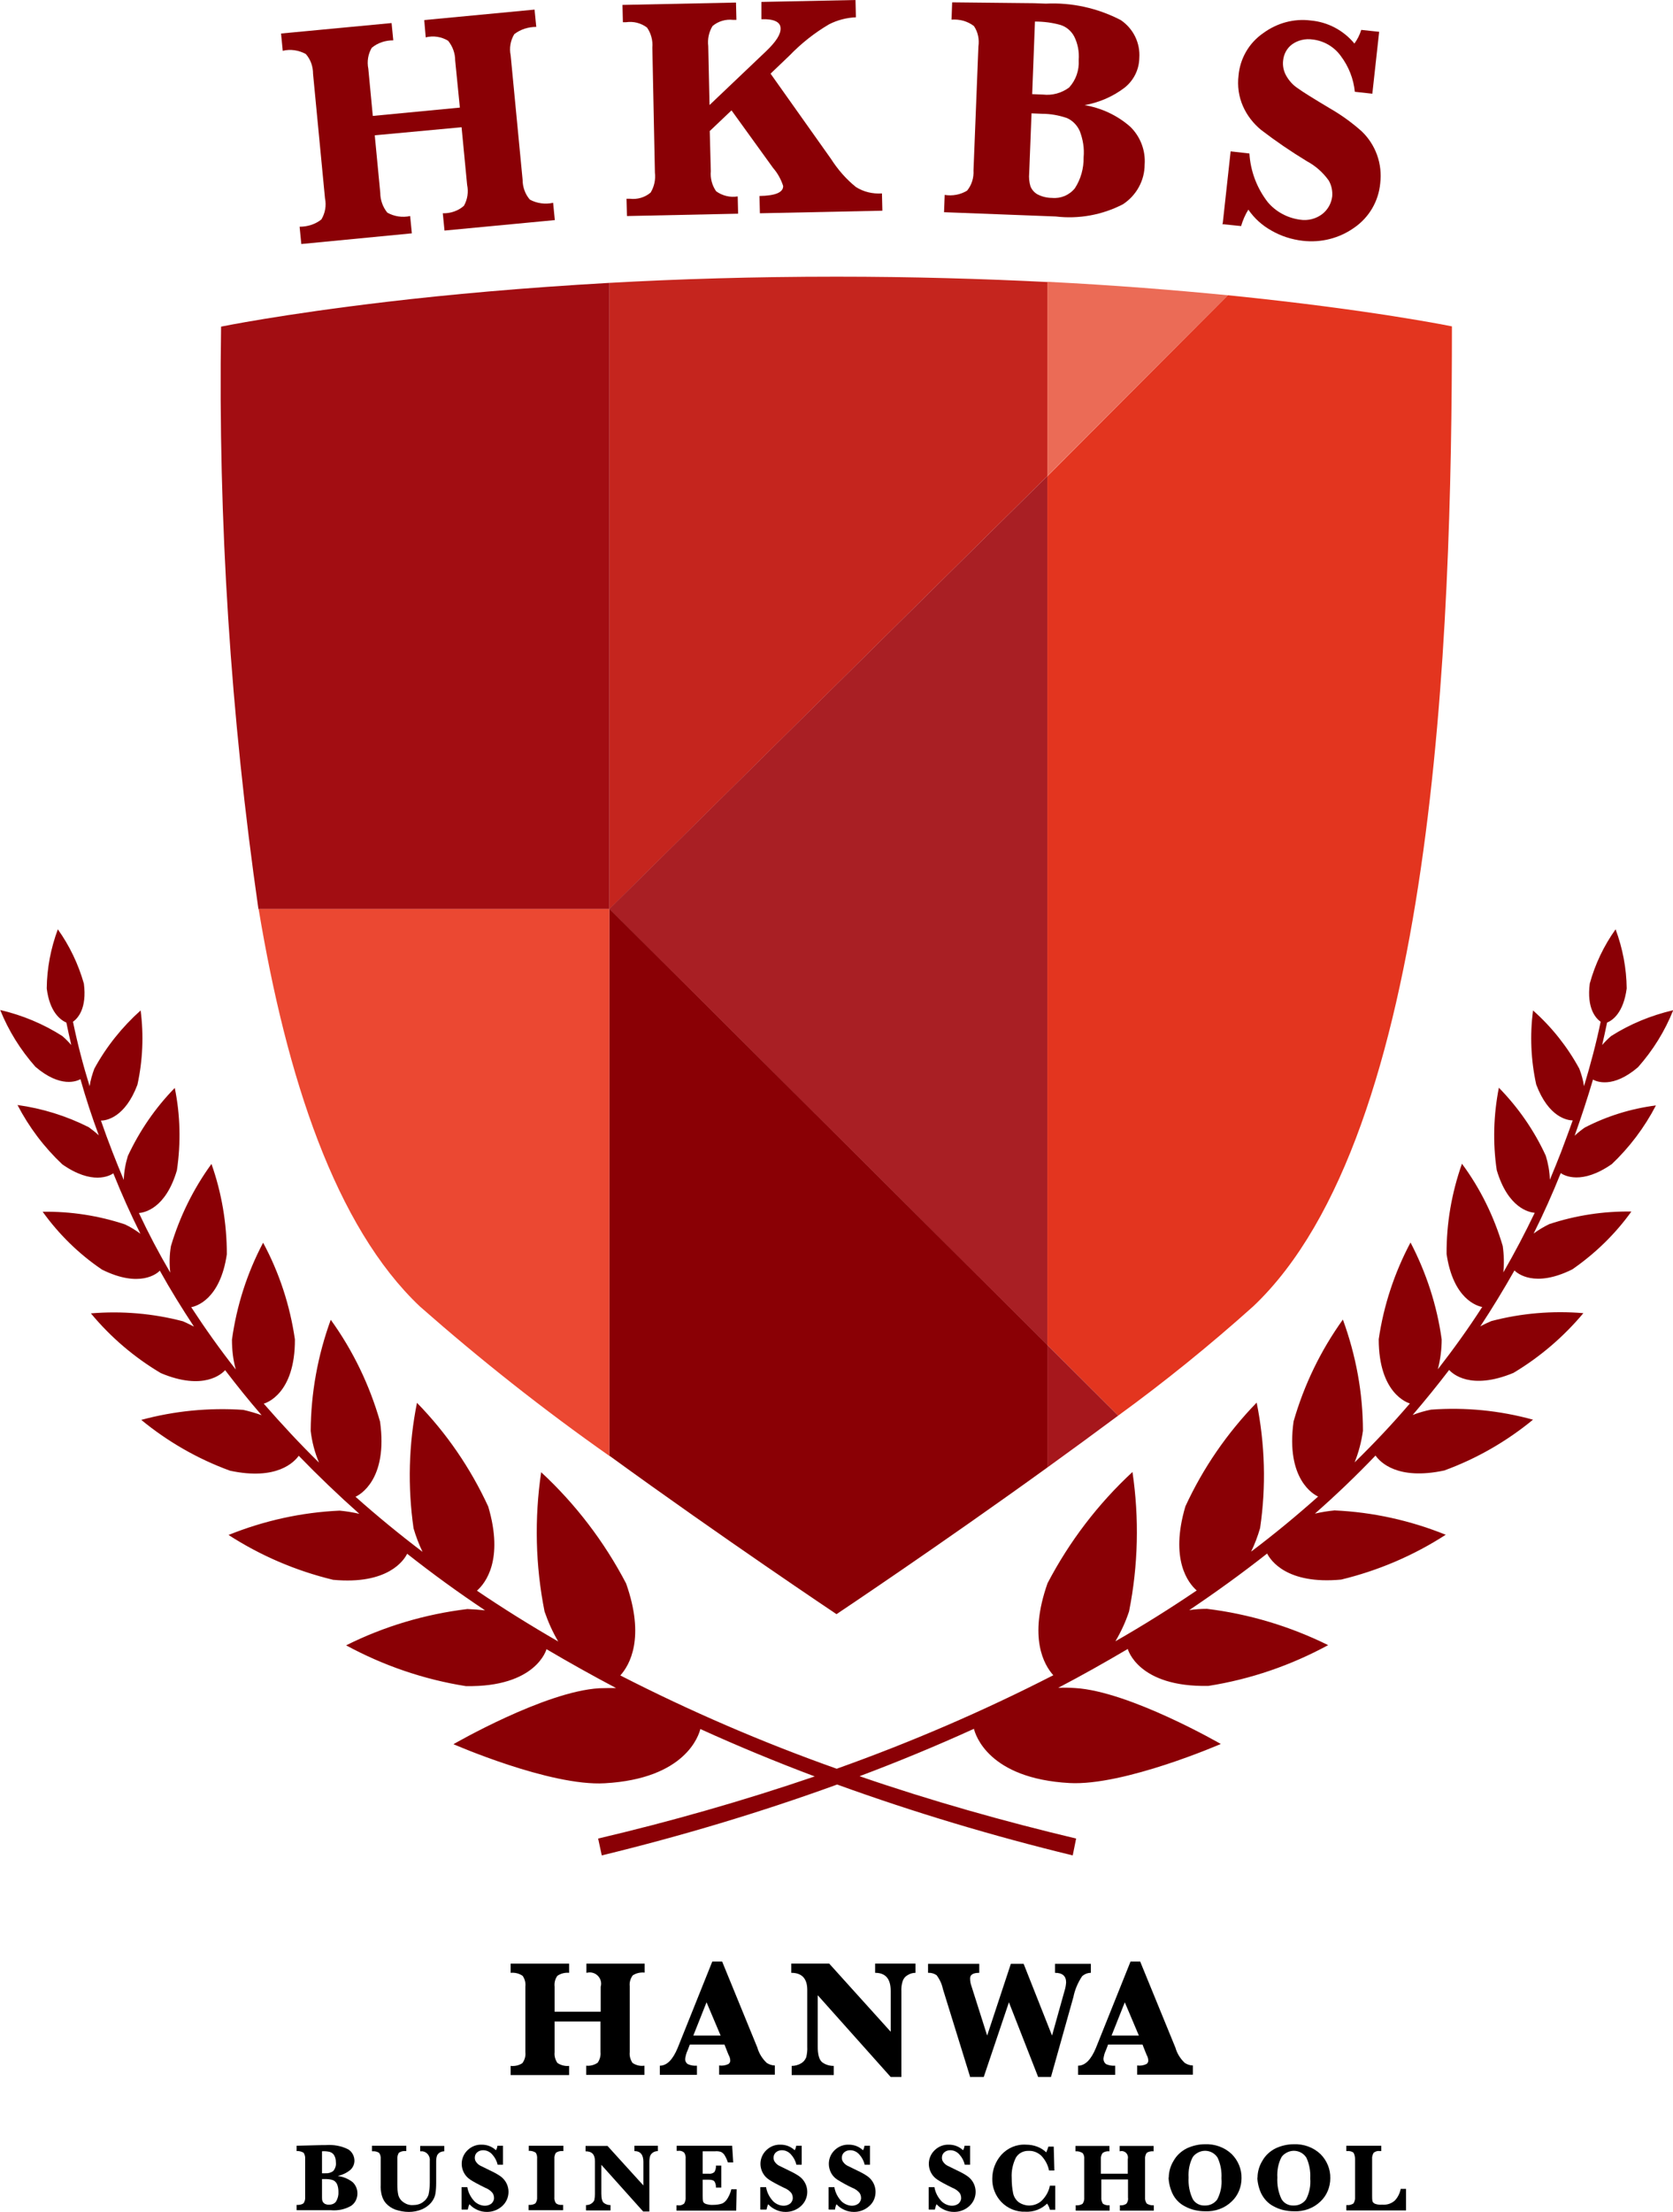
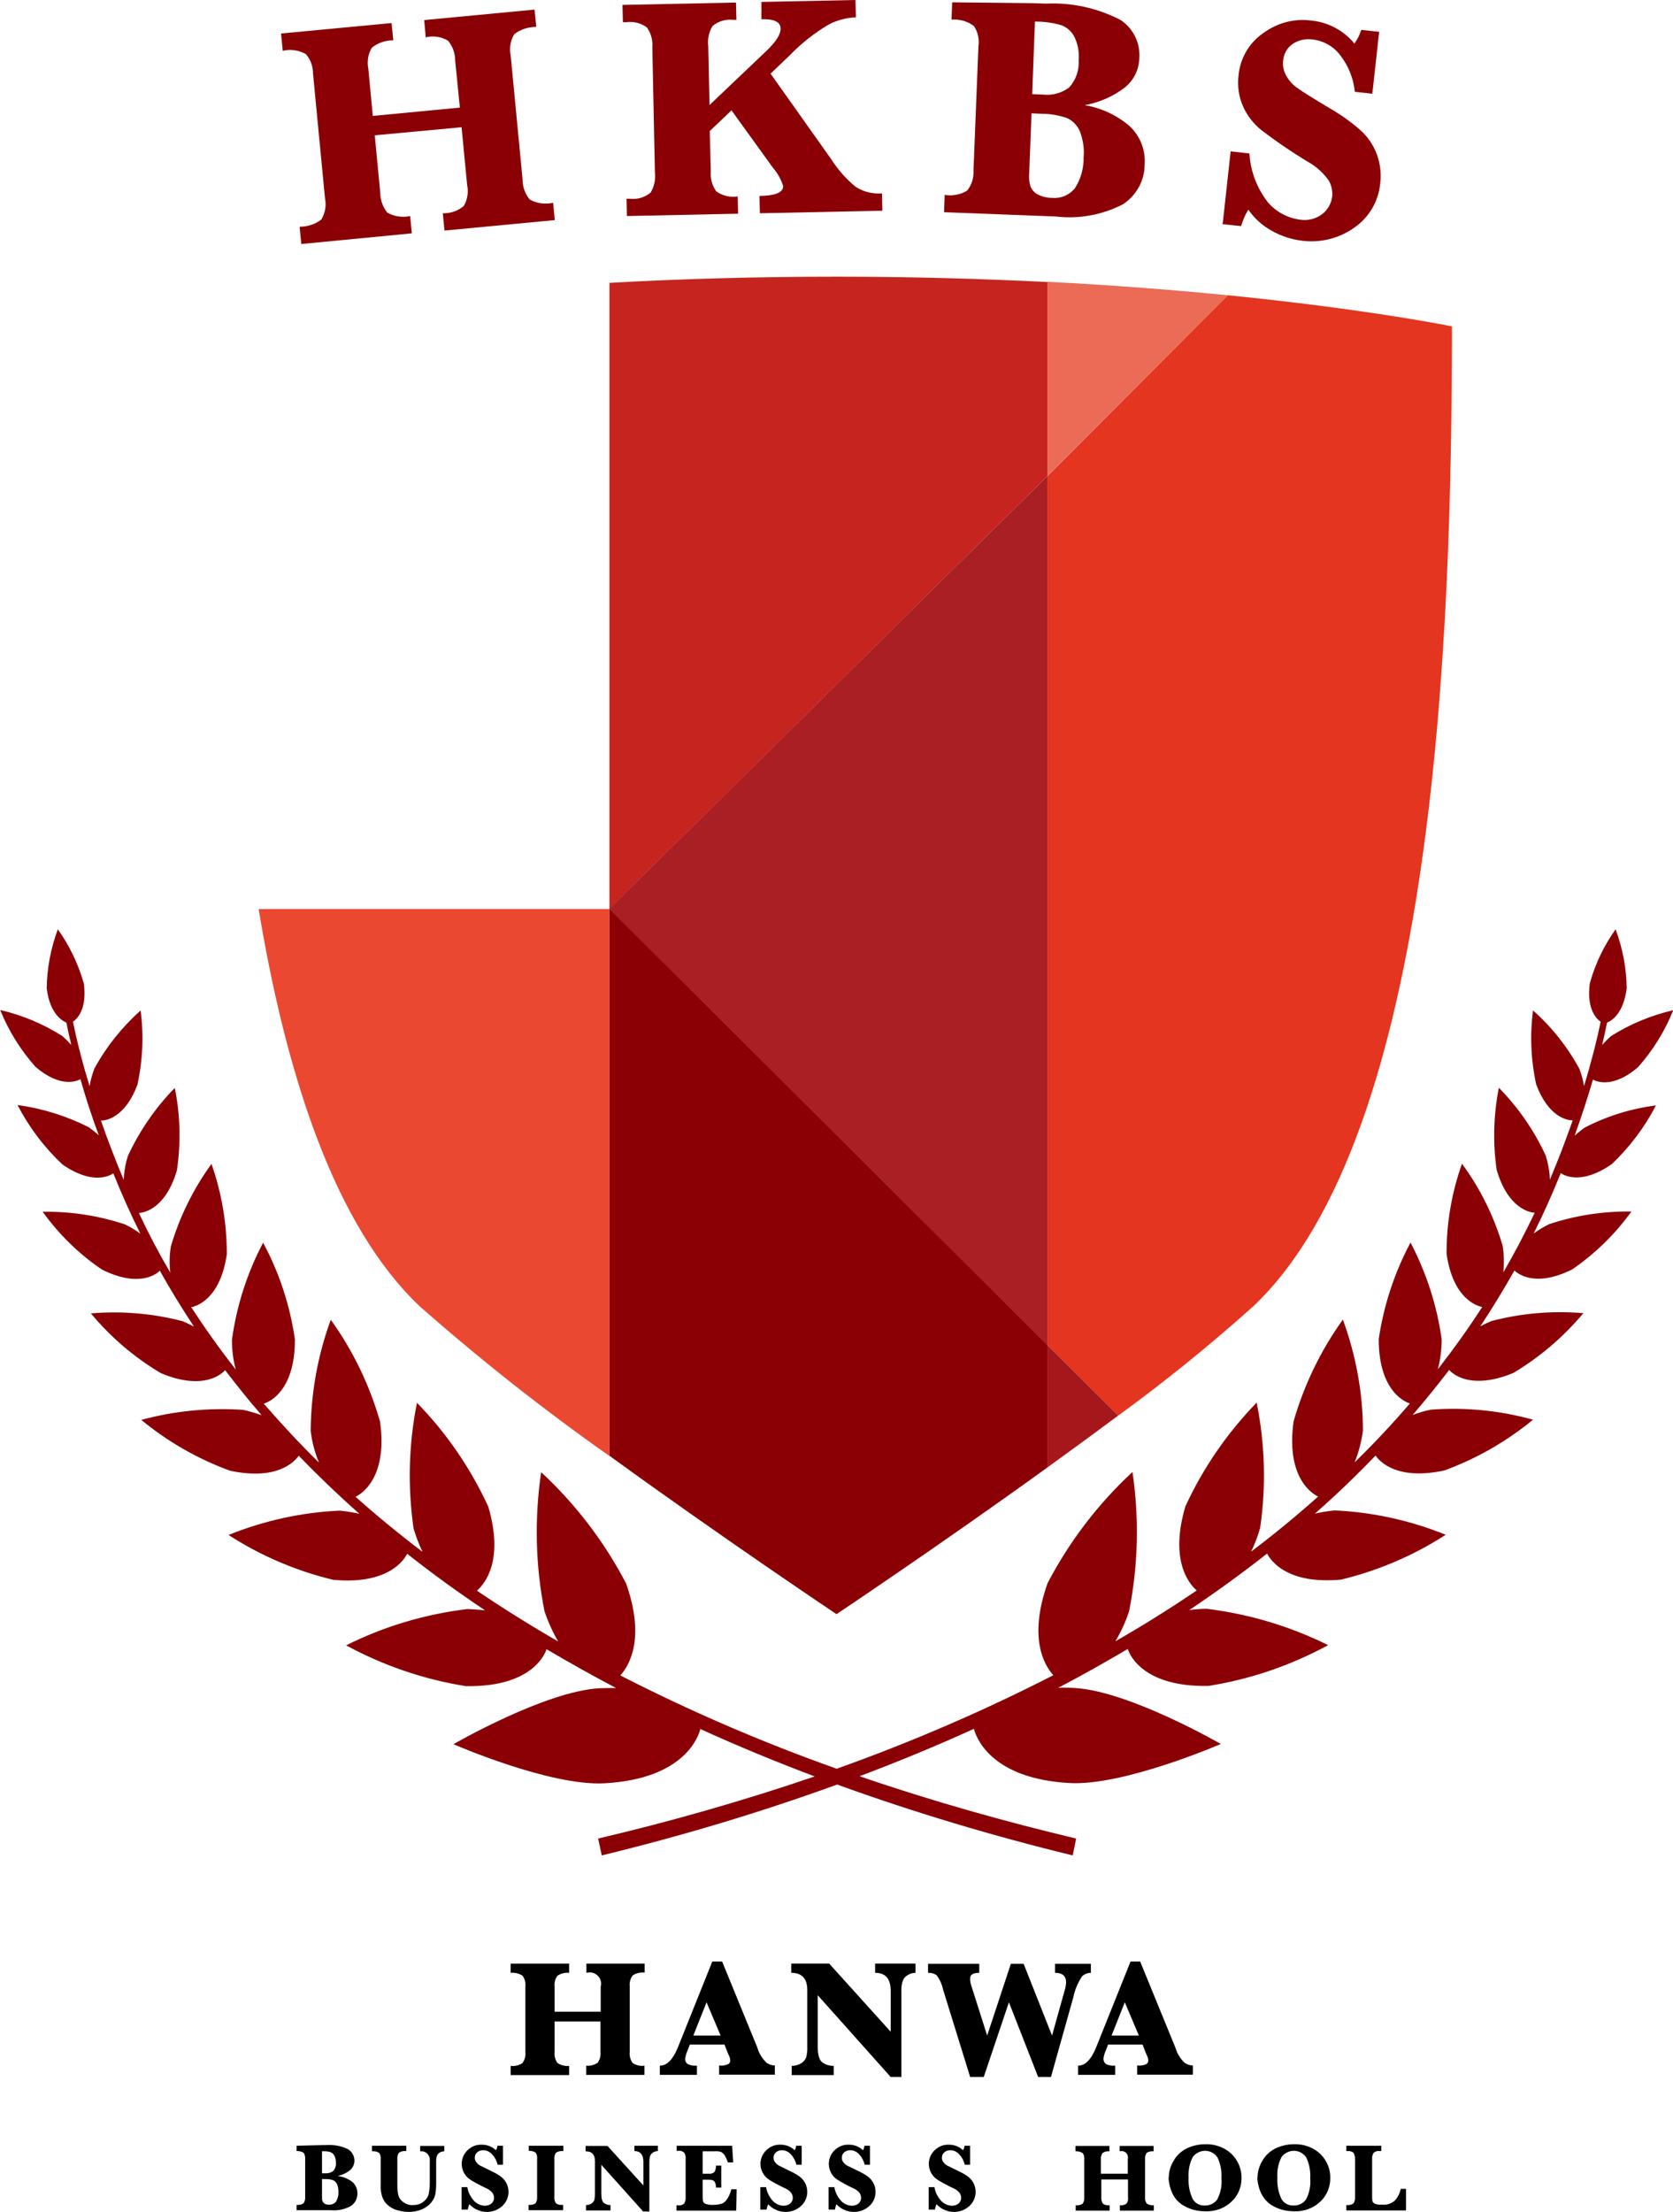
<svg xmlns="http://www.w3.org/2000/svg" id="_レイヤー_1" data-name="レイヤー_1" viewBox="0 0 78.4 103.6">
  <defs>
    <style>
      .cls-1 {
        fill: #eb4832;
      }

      .cls-2 {
        fill: none;
      }

      .cls-3 {
        fill: #a20d12;
      }

      .cls-4 {
        fill: #c5251e;
      }

      .cls-5 {
        fill: #eb6b56;
      }

      .cls-6 {
        fill: #a91f24;
      }

      .cls-7 {
        fill: #a6171c;
      }

      .cls-8 {
        fill: #8a0005;
      }

      .cls-9 {
        fill: #e3351f;
      }

      .cls-10 {
        clip-path: url(#clippath);
      }
    </style>
    <clipPath id="clippath">
      <rect class="cls-2" width="78.4" height="103.6" />
    </clipPath>
  </defs>
  <g class="cls-10">
    <path d="M15.84,101.93c.25.03.48.13.68.28.15.14.23.33.23.53,0,.23-.1.45-.29.58-.29.17-.62.24-.96.21h-1.6v-.25c.11.01.23-.01.32-.07.06-.08.09-.19.08-.3v-1.78c.01-.1-.02-.21-.07-.29-.1-.06-.21-.09-.33-.08v-.25l1.17-.03h.17c.37-.03.75.03,1.08.2.18.11.29.32.29.53,0,.16-.07.32-.19.43-.17.14-.36.23-.57.28M15.09,101.8h.16c.13.01.27-.03.37-.11.09-.11.14-.26.12-.4,0-.12-.02-.23-.08-.33-.04-.08-.12-.13-.2-.16-.12-.03-.25-.04-.37-.03v1.04ZM15.09,102.07v.86c0,.06,0,.13.03.19.02.05.06.08.1.11.07.03.14.05.21.04.13,0,.25-.05.32-.15.08-.14.12-.29.11-.45,0-.13-.02-.26-.07-.37-.04-.08-.11-.15-.19-.18-.12-.04-.24-.05-.36-.05h-.15Z" />
    <path d="M17.43,100.76v-.25h1.61v.25h-.05c-.11-.01-.21.02-.3.08-.05.09-.08.19-.07.29v1.2c0,.17.01.35.05.51.04.13.12.24.24.32.13.09.28.14.44.13.17,0,.34-.04.47-.14.12-.08.21-.2.26-.34.04-.18.06-.37.06-.56v-1.02c.03-.22-.12-.43-.34-.46-.04,0-.08,0-.11,0v-.25h1.13v.25c-.07,0-.14.02-.2.05-.06.03-.11.09-.14.15-.03.09-.04.18-.04.27v1.01c0,.18-.01.36-.04.53-.03.15-.1.28-.2.4-.12.14-.27.24-.43.31-.19.08-.4.12-.61.12-.22,0-.43-.04-.64-.11-.16-.06-.31-.16-.43-.29-.1-.11-.16-.24-.2-.38-.04-.16-.06-.33-.05-.49v-1.2c.01-.1-.01-.21-.07-.29-.09-.07-.21-.09-.32-.08" />
    <path d="M21.63,103.49v-1.04h.27c.04.25.16.48.34.67.13.12.3.2.49.2.11,0,.23-.04.31-.11.07-.07.12-.17.11-.27,0-.08-.03-.16-.07-.22-.09-.11-.21-.19-.34-.24-.35-.17-.58-.3-.7-.38-.12-.08-.22-.18-.29-.31-.2-.36-.13-.8.17-1.08.18-.17.41-.26.66-.25.25,0,.48.09.66.26.04-.06.06-.13.07-.21h.26v.89h-.25c-.04-.18-.13-.35-.26-.49-.11-.12-.26-.19-.42-.19-.1,0-.2.03-.28.1-.07.06-.11.15-.11.25,0,.08.02.15.07.21.05.07.11.12.18.16.08.04.24.12.49.24.17.08.34.17.49.28.22.17.35.43.35.71,0,.26-.11.5-.3.67-.2.18-.45.27-.71.27-.16,0-.32-.03-.46-.1-.14-.06-.26-.15-.36-.26-.04.08-.06.16-.08.25h-.28Z" />
    <path d="M24.78,100.76v-.25h1.62v.25h-.05c-.11-.01-.21.02-.3.08-.05.08-.08.18-.07.28v1.79c-.01.1.01.2.07.29.08.07.19.09.29.08h.05v.25h-1.62v-.25c.11.01.23-.01.32-.07.06-.08.09-.19.08-.3v-1.79c.01-.1-.01-.21-.07-.29-.1-.06-.21-.09-.33-.08" />
    <path d="M28.18,101.37v1.39c0,.22.04.37.12.43.09.07.2.1.31.1v.25h-1.15v-.25c.09,0,.18-.02.25-.07.06-.04.11-.09.14-.16.02-.1.03-.19.03-.29v-1.54c0-.31-.14-.46-.44-.46v-.25h1.03l1.68,1.85v-1.11c0-.33-.14-.5-.42-.5v-.25h1.1v.25c-.08,0-.15.02-.22.06-.06.04-.11.09-.14.16-.03.09-.04.19-.04.28v2.33h-.29l-1.99-2.22Z" />
    <path d="M32.93,102.1v.75c0,.09,0,.19.02.28.03.06.08.09.14.11.11.03.22.05.33.04.15,0,.3-.02.44-.07.11-.06.19-.15.25-.26.07-.12.13-.26.16-.4h.25l-.02,1h-2.8v-.25h.06c.11.02.21-.01.3-.08.05-.09.08-.19.07-.29v-1.81c.01-.1-.01-.2-.07-.29-.08-.07-.19-.1-.29-.08h-.06v-.24h2.6l.05.78h-.25c-.04-.12-.09-.23-.15-.33-.04-.07-.1-.12-.17-.16-.09-.03-.19-.04-.28-.03h-.58v1.05h.28c.1.01.19-.01.27-.08.05-.09.08-.19.07-.3h.25v1.03h-.25s0-.03,0-.04c0-.08-.02-.16-.06-.23-.04-.07-.13-.1-.28-.1h-.29Z" />
    <path d="M35.63,103.49v-1.04h.27c.04.25.16.48.34.67.13.12.3.2.49.2.11,0,.23-.04.31-.11.07-.07.12-.17.11-.27,0-.08-.03-.16-.07-.22-.09-.11-.21-.19-.34-.24-.35-.17-.58-.3-.7-.38-.12-.08-.22-.18-.29-.31-.2-.36-.13-.8.17-1.08.18-.17.41-.26.66-.25.25,0,.48.09.66.26.04-.06.06-.13.07-.21h.26v.89h-.25c-.04-.18-.13-.35-.26-.49-.11-.12-.26-.19-.42-.19-.1,0-.2.03-.28.1-.07.06-.11.15-.11.25,0,.08.02.15.07.21.05.07.11.12.18.16.08.04.24.12.49.24.17.08.34.17.49.28.22.17.35.43.35.71,0,.26-.11.5-.3.67-.2.18-.45.27-.71.27-.16,0-.32-.03-.46-.1-.14-.06-.26-.15-.36-.26-.04.08-.06.16-.08.25h-.28Z" />
    <path d="M38.83,103.49v-1.04h.27c.04.25.16.48.34.67.13.12.31.2.49.2.11,0,.23-.04.31-.11.07-.07.12-.17.11-.27,0-.08-.03-.16-.07-.22-.09-.11-.21-.19-.34-.24-.24-.11-.47-.24-.7-.38-.12-.08-.22-.18-.29-.31-.07-.13-.11-.28-.11-.43,0-.25.1-.48.28-.65.18-.17.41-.26.66-.25.25,0,.48.09.66.26.04-.06.06-.13.07-.21h.26v.89h-.25c-.04-.18-.13-.35-.26-.49-.11-.12-.26-.19-.42-.19-.1,0-.2.03-.28.1-.07.06-.11.15-.11.25,0,.08.02.15.07.21.05.07.11.12.18.16.08.04.24.12.49.24.17.08.34.17.49.28.22.17.35.43.35.71,0,.26-.1.5-.3.67-.2.18-.45.27-.71.27-.16,0-.32-.03-.46-.1-.14-.06-.26-.15-.36-.26-.04.08-.06.16-.07.25h-.28Z" />
    <path d="M43.52,103.49v-1.04h.27c.04.25.16.48.34.67.13.12.3.2.49.2.11,0,.23-.04.31-.11.07-.07.12-.17.11-.27,0-.08-.03-.16-.07-.22-.09-.11-.21-.19-.34-.24-.35-.17-.58-.3-.7-.38-.12-.08-.22-.18-.29-.31-.2-.36-.13-.8.17-1.08.18-.17.41-.26.66-.25.25,0,.48.09.66.26.04-.06.06-.13.07-.21h.26v.89h-.25c-.04-.18-.13-.35-.26-.49-.11-.12-.26-.19-.42-.19-.1,0-.2.03-.28.1-.07.06-.11.15-.11.25,0,.08.02.15.07.21.05.07.11.12.18.16.08.04.24.12.49.24.17.08.34.17.49.28.22.17.35.43.35.71,0,.26-.11.5-.3.67-.2.18-.45.27-.71.27-.16,0-.32-.03-.46-.1-.14-.06-.26-.15-.36-.26-.04.08-.06.16-.08.25h-.28Z" />
-     <path d="M49.45,102.37v1.14h-.25c-.02-.1-.07-.2-.13-.29-.27.26-.63.4-1.01.38-.43.02-.84-.15-1.14-.46-.28-.3-.43-.69-.42-1.09,0-.41.15-.8.42-1.11.3-.33.72-.51,1.17-.48.35,0,.69.12.94.36.04-.09.07-.18.1-.27h.25l.03,1.12h-.25c-.05-.26-.18-.5-.36-.69-.16-.15-.37-.24-.59-.23-.24-.01-.47.1-.6.31-.15.3-.22.63-.2.96,0,.25.02.49.07.73.04.17.14.32.28.42.14.09.3.14.47.14.22,0,.43-.08.59-.23.19-.19.33-.43.38-.7h.26Z" />
    <path d="M51.61,102.09v.84c-.01.1.02.21.07.29.09.07.21.09.32.08v.25h-1.59v-.25c.11.01.23-.01.32-.07.06-.08.09-.19.08-.3v-1.79c.01-.1-.01-.21-.08-.29-.1-.06-.21-.09-.33-.08v-.25h1.59v.25c-.11-.01-.22.01-.32.08-.06.08-.09.19-.08.29v.68h1.26v-.68c.04-.16-.05-.33-.21-.37-.06-.02-.12-.01-.17,0v-.25h1.59v.25c-.11-.01-.23.01-.32.07-.06.08-.09.19-.08.3v1.79c-.01.1.02.21.08.29.1.06.21.09.33.08v.25h-1.59v-.25c.11.01.22-.01.31-.08.06-.08.09-.19.07-.29v-.84h-1.25Z" />
    <path d="M54.77,102.01c0-.28.08-.56.23-.8.14-.25.36-.45.62-.58.26-.12.55-.19.84-.19.47-.02.92.14,1.26.46.3.3.47.71.46,1.13,0,.41-.16.81-.46,1.09-.33.32-.78.48-1.24.46-.33,0-.66-.07-.95-.23-.26-.13-.47-.35-.59-.61-.11-.24-.17-.49-.18-.75M55.7,101.99c-.02.35.04.69.19,1.01.11.2.33.32.56.31.23.01.45-.09.59-.28.16-.3.23-.65.2-.99.02-.33-.04-.67-.18-.97-.21-.33-.64-.42-.97-.21-.08.05-.15.11-.2.19-.15.29-.21.62-.19.95" />
    <path d="M58.93,102.01c0-.28.08-.56.23-.8.14-.25.36-.45.62-.58.26-.12.55-.19.84-.19.47-.02.92.14,1.26.46.3.3.47.71.46,1.13,0,.41-.16.81-.46,1.09-.33.32-.78.48-1.24.46-.33,0-.66-.07-.95-.23-.26-.13-.46-.35-.59-.61-.11-.24-.17-.49-.18-.75M59.86,101.99c-.02.35.04.69.19,1.01.11.2.33.32.56.31.23.01.45-.09.59-.28.16-.3.23-.65.2-.99.02-.33-.04-.67-.18-.97-.21-.33-.64-.42-.97-.21-.08.05-.15.11-.2.19-.15.29-.21.62-.19.95" />
    <path d="M65.89,102.53v1.01h-2.8v-.25h.04c.11.01.21-.02.3-.08.05-.09.08-.19.07-.29v-1.79c0-.1-.02-.2-.07-.29-.08-.07-.19-.09-.3-.08h-.04v-.25h1.64v.25h-.06c-.11-.02-.21.01-.3.08-.05.09-.08.19-.07.29v1.73c0,.09,0,.17.02.26.02.05.07.09.12.11.11.04.22.05.33.04.22.02.44-.05.6-.2.14-.15.23-.34.27-.54h.24Z" />
    <path d="M25.99,94.7v1.43c-.02.18.03.35.13.5.16.11.36.16.55.14v.43h-2.74v-.43c.19.02.39-.02.55-.13.11-.15.16-.33.14-.51v-3.08c.02-.18-.03-.36-.13-.5-.16-.11-.36-.16-.56-.14v-.43h2.74v.43c-.19-.02-.39.03-.55.14-.11.15-.15.33-.13.51v1.17h2.16v-1.17c.08-.28-.09-.57-.37-.65-.1-.03-.2-.02-.3,0v-.43h2.73v.42c-.2-.02-.39.02-.56.13-.11.15-.16.33-.14.51v3.08c-.02.18.03.36.13.51.16.11.36.16.56.13v.43h-2.73v-.43c.19.02.38-.03.54-.14.1-.15.15-.33.13-.5v-1.43h-2.16Z" />
    <path d="M32.32,95.79l-.1.26c-.06.12-.09.25-.11.38-.01.1.04.21.13.26.13.06.28.08.42.07v.43h-1.74v-.43c.33,0,.61-.28.84-.84l1.62-4.04h.46l1.65,4.03c.08.28.23.52.44.72.11.07.24.12.38.12v.43h-2.61v-.43c.15.02.3,0,.44-.07.05-.04.09-.1.08-.17,0-.08-.03-.17-.07-.24l-.05-.12-.15-.38h-1.62ZM32.49,95.35h1.28l-.66-1.56-.62,1.56Z" />
    <path d="M38.32,93.47v2.39c0,.38.07.63.21.74.16.12.35.17.54.17v.43h-1.97v-.43c.15,0,.31-.04.44-.12.11-.06.19-.16.24-.28.04-.16.06-.33.05-.5v-2.66c0-.53-.25-.8-.75-.8v-.43h1.78l2.88,3.19v-1.91c0-.57-.24-.85-.73-.85v-.43h1.89v.43c-.13,0-.26.04-.37.11-.11.06-.19.16-.23.28-.05.16-.07.32-.06.49v4h-.5l-3.41-3.82Z" />
    <path d="M45.47,97.31l-1.28-4.13c-.05-.24-.15-.46-.3-.66-.12-.08-.26-.12-.4-.11v-.42h2.4v.42c-.29,0-.43.09-.43.26,0,.12.02.24.06.35l.74,2.33,1.11-3.36h.6l1.33,3.36.59-2.11c.04-.12.06-.25.07-.38,0-.3-.17-.45-.52-.45v-.42h1.68v.42c-.15,0-.3.06-.41.16-.2.3-.34.63-.41.98l-1.05,3.74h-.6l-1.37-3.5-1.18,3.5h-.62Z" />
    <path d="M51.92,95.79l-.1.26c-.06.12-.09.25-.11.38,0,.1.04.2.13.26.13.06.28.08.42.07v.43h-1.74v-.43c.33,0,.61-.28.84-.84l1.62-4.04h.45l1.65,4.03c.08.28.23.52.44.72.11.07.24.12.38.12v.43h-2.61v-.43c.15.02.3,0,.44-.07.05-.04.09-.1.08-.17,0-.08-.03-.17-.07-.24l-.05-.12-.15-.38h-1.62ZM52.09,95.35h1.28l-.66-1.56-.62,1.56Z" />
    <path class="cls-4" d="M49.08,13.2v9.1l-20.52,20.28V13.25c3.21-.18,6.77-.29,10.64-.29,3.57,0,6.87.1,9.88.25" />
-     <path class="cls-3" d="M28.56,13.25v29.33H12.11c-1.3-9.03-1.89-18.16-1.75-27.28,0,0,2.82-.58,7.84-1.17,2.8-.33,6.3-.65,10.36-.88" />
    <path class="cls-6" d="M28.56,42.58l20.52,20.43V22.3l-20.52,20.27Z" />
    <path class="cls-5" d="M57.54,13.83l-8.46,8.47v-9.1c3.17.16,6,.39,8.45.63" />
    <path class="cls-9" d="M68.04,15.29c0,14.56-.78,37.83-9.31,45.9-2.02,1.81-4.13,3.52-6.33,5.12l-3.32-3.31V22.31l8.46-8.48c6.68.67,10.51,1.46,10.51,1.46" />
    <path class="cls-7" d="M52.4,66.31c-1.09.81-2.21,1.63-3.32,2.43v-5.74l3.32,3.31Z" />
    <path class="cls-1" d="M28.56,42.58v25.62c-3.09-2.17-6.05-4.51-8.88-7-3.96-3.74-6.25-10.73-7.56-18.62h16.44Z" />
    <path class="cls-8" d="M49.08,63v5.74c-5.04,3.64-9.88,6.87-9.88,6.87,0,0-5.34-3.57-10.64-7.42v-25.62l20.52,20.43Z" />
    <path class="cls-8" d="M75.5,54.56c.85-.8,1.56-1.74,2.1-2.78-1.17.15-2.3.5-3.34,1.04-.17.12-.32.24-.47.38.31-.87.6-1.75.86-2.63.16.09.93.43,2.11-.58.7-.79,1.26-1.69,1.65-2.67-1.03.24-2.01.64-2.91,1.21-.15.13-.29.27-.42.42.08-.35.16-.7.23-1.05.27-.11.77-.47.92-1.6-.01-.95-.19-1.88-.52-2.77-.55.77-.96,1.63-1.21,2.54-.15,1.16.28,1.63.51,1.79-.21,1.02-.48,2.02-.78,3.02-.04-.28-.12-.56-.22-.82-.56-1.03-1.29-1.95-2.17-2.73-.15,1.16-.1,2.33.15,3.47.58,1.54,1.46,1.68,1.71,1.68-.17.49-.36.98-.54,1.47-.17.44-.35.88-.53,1.31-.01-.38-.08-.76-.19-1.12-.54-1.18-1.29-2.26-2.2-3.19-.25,1.27-.29,2.58-.1,3.86.53,1.79,1.53,1.98,1.78,2-.46.96-.95,1.89-1.47,2.79.04-.41.03-.83-.03-1.24-.41-1.38-1.05-2.69-1.91-3.85-.48,1.36-.73,2.79-.72,4.23.31,2.12,1.44,2.44,1.67,2.48-.65,1.01-1.35,1.98-2.08,2.92.12-.46.18-.93.18-1.4-.22-1.59-.72-3.12-1.46-4.54-.75,1.41-1.26,2.95-1.49,4.53,0,2.55,1.36,2.98,1.46,3.01-.82.96-1.69,1.88-2.59,2.76.19-.47.32-.97.39-1.48,0-1.78-.33-3.54-.94-5.21-1.04,1.45-1.82,3.06-2.31,4.77-.38,2.73.97,3.44,1.15,3.52-1.01.9-2.05,1.76-3.14,2.58.17-.35.31-.72.42-1.1.29-1.95.23-3.94-.16-5.88-1.38,1.42-2.51,3.06-3.34,4.86-.74,2.5.14,3.6.53,3.94-1.24.84-2.5,1.63-3.81,2.38.26-.44.48-.91.64-1.4.43-2.15.48-4.36.16-6.53-1.62,1.5-2.96,3.26-3.98,5.21-.9,2.55-.17,3.82.27,4.31-3.28,1.68-6.67,3.14-10.15,4.38-3.47-1.23-6.86-2.69-10.14-4.37.44-.49,1.17-1.76.27-4.31-1.02-1.95-2.36-3.71-3.98-5.21-.32,2.17-.27,4.38.16,6.53.17.49.38.96.64,1.4-1.3-.75-2.57-1.54-3.81-2.38.39-.34,1.27-1.44.53-3.94-.83-1.8-1.96-3.45-3.34-4.86-.39,1.94-.44,3.93-.16,5.88.11.38.25.74.42,1.1-1.08-.82-2.13-1.68-3.14-2.58.18-.08,1.53-.79,1.15-3.52-.49-1.71-1.27-3.33-2.31-4.77-.61,1.67-.93,3.43-.94,5.21.06.51.19,1.01.39,1.48-.9-.88-1.76-1.81-2.59-2.76.1-.03,1.47-.45,1.46-3.01-.23-1.59-.73-3.12-1.49-4.53-.75,1.42-1.24,2.95-1.46,4.54,0,.47.05.94.18,1.4-.74-.94-1.43-1.91-2.09-2.92.23-.04,1.36-.36,1.67-2.48,0-1.44-.24-2.87-.72-4.23-.85,1.17-1.49,2.47-1.9,3.85-.07.41-.08.83-.03,1.24-.53-.9-1.02-1.83-1.47-2.79.25-.02,1.25-.2,1.78-2,.19-1.28.16-2.59-.1-3.86-.91.93-1.65,2.01-2.2,3.19-.11.36-.18.74-.19,1.12-.18-.43-.36-.87-.53-1.31-.19-.49-.37-.98-.54-1.47.25,0,1.13-.14,1.71-1.68.25-1.14.3-2.32.15-3.48-.87.78-1.61,1.7-2.17,2.73-.1.27-.18.54-.22.82-.31-1-.57-2-.78-3.02.23-.16.66-.63.51-1.79-.26-.91-.67-1.77-1.22-2.54-.33.89-.51,1.82-.52,2.77.14,1.12.65,1.48.92,1.6.07.35.15.7.23,1.05-.13-.15-.27-.29-.42-.42-.89-.57-1.88-.98-2.91-1.22.39.97.95,1.87,1.65,2.66,1.18,1.01,1.95.67,2.11.58.25.89.54,1.77.86,2.63-.15-.14-.31-.26-.47-.38-1.05-.53-2.18-.88-3.34-1.04.54,1.04,1.25,1.98,2.1,2.78,1.4.98,2.22.54,2.39.42.39.97.81,1.91,1.27,2.83-.23-.17-.47-.32-.73-.44-1.24-.41-2.54-.61-3.85-.59.76,1.06,1.7,1.98,2.78,2.71,1.77.88,2.59.18,2.71.05.5.9,1.04,1.77,1.6,2.62-.16-.08-.33-.17-.52-.25-1.41-.37-2.86-.49-4.31-.37.92,1.11,2.03,2.06,3.28,2.8,2,.84,2.86.03,3.01-.14.55.72,1.12,1.43,1.71,2.11-.28-.1-.56-.18-.86-.25-1.61-.11-3.23.05-4.78.47,1.24,1.02,2.65,1.83,4.16,2.38,2.2.47,3.01-.41,3.22-.7.91.94,1.86,1.85,2.84,2.72-.3-.07-.61-.12-.92-.15-1.79.08-3.55.47-5.21,1.14,1.5.97,3.16,1.68,4.9,2.1,2.56.24,3.32-.91,3.47-1.22,1.18.93,2.39,1.81,3.65,2.65-.28-.03-.55-.05-.83-.06-1.98.24-3.9.81-5.68,1.7,1.75.95,3.65,1.6,5.61,1.91,3.31.06,3.78-1.73,3.78-1.73h0c1.07.63,2.16,1.24,3.26,1.82-.25,0-.51,0-.79.01-2.56.15-6.83,2.62-6.83,2.62,0,0,4.53,1.98,7.09,1.83,3.8-.21,4.41-2.26,4.48-2.54,1.76.8,3.55,1.54,5.36,2.22-3.37,1.15-6.79,2.12-10.15,2.91l.17.79c3.74-.91,7.42-2.01,11.03-3.32,3.62,1.31,7.3,2.41,11.04,3.32l.16-.79c-3.36-.8-6.78-1.76-10.15-2.92,1.81-.68,3.6-1.42,5.36-2.22.07.28.68,2.33,4.48,2.54,2.56.14,7.09-1.83,7.09-1.83,0,0-4.28-2.47-6.83-2.62-.28-.02-.54-.02-.79-.01,1.11-.58,2.19-1.19,3.26-1.82h0s.47,1.8,3.78,1.73c1.97-.31,3.86-.96,5.61-1.91-1.78-.88-3.71-1.46-5.68-1.7-.28,0-.55.02-.83.06,1.25-.84,2.47-1.72,3.65-2.65.16.31.91,1.46,3.47,1.22,1.74-.42,3.4-1.13,4.9-2.1-1.66-.67-3.42-1.06-5.21-1.14-.31.03-.62.08-.92.15.99-.87,1.93-1.77,2.84-2.72.21.3,1.02,1.17,3.22.7,1.51-.55,2.92-1.36,4.16-2.38-1.56-.43-3.17-.59-4.78-.47-.29.06-.58.14-.86.25.59-.69,1.16-1.39,1.71-2.11.15.17,1,.97,3.01.14,1.24-.74,2.35-1.69,3.28-2.8-1.45-.12-2.9,0-4.31.37-.19.08-.36.16-.52.25.56-.85,1.09-1.72,1.6-2.62.13.13.94.83,2.71-.05,1.07-.74,2.01-1.65,2.77-2.71-1.31-.02-2.61.18-3.85.59-.25.12-.5.27-.73.44.46-.92.88-1.86,1.27-2.83.17.12.98.56,2.39-.42" />
    <path class="cls-8" d="M17.56,6.32l.26,2.71c0,.34.12.67.33.93.32.18.7.24,1.07.16l.08.81-5.18.5-.08-.81c.37,0,.73-.11,1.02-.34.18-.3.24-.65.17-.99l-.56-5.83c0-.34-.11-.67-.34-.93-.33-.18-.72-.24-1.08-.15l-.08-.81,5.18-.49.08.81c-.37,0-.72.11-1.01.35-.17.29-.23.64-.16.98l.21,2.21,4.08-.39-.22-2.21c0-.34-.12-.66-.33-.92-.31-.19-.69-.25-1.05-.16l-.07-.81,5.17-.49.08.81c-.37,0-.73.11-1.03.34-.18.3-.24.65-.17.99l.56,5.83c0,.34.12.68.34.93.33.18.72.23,1.09.15l.08.81-5.17.49-.08-.81c.36.01.72-.11.99-.35.17-.3.22-.65.15-.98l-.26-2.7-4.09.38Z" />
    <path class="cls-8" d="M33.26,6.13l.05,1.89c-.03.33.06.67.25.94.29.21.66.3,1.01.24l.02.81-5.21.11-.02-.81h.16c.35.04.7-.06.97-.29.17-.28.24-.61.2-.94l-.12-5.85c.03-.33-.06-.67-.25-.94-.28-.21-.63-.3-.98-.25h-.15l-.02-.81,5.32-.11.02.81h-.16c-.35-.04-.7.07-.96.29-.17.28-.24.61-.2.94l.06,2.76,2.65-2.52c.46-.44.69-.79.68-1.07,0-.3-.31-.45-.9-.43V.09s4.41-.09,4.41-.09l.02.81c-.44.02-.87.13-1.26.33-.68.4-1.3.89-1.85,1.46l-.89.85,2.83,3.99c.32.5.71.95,1.17,1.32.36.23.79.33,1.22.3l.02.81-5.74.12-.02-.81c.75-.01,1.12-.17,1.11-.47-.1-.31-.26-.6-.47-.84l-1.95-2.7-1,.95Z" />
    <path class="cls-8" d="M50.8,4.92c.8.13,1.56.48,2.17,1.02.47.46.72,1.11.67,1.77,0,.75-.39,1.45-1.02,1.86-.97.5-2.07.7-3.15.57l-5.23-.2.03-.81c.36.06.74-.01,1.05-.2.22-.27.32-.61.3-.95l.23-5.8c.05-.34-.02-.68-.21-.96-.3-.23-.68-.33-1.05-.3l.03-.81,3.84.04.55.02c1.22-.06,2.43.21,3.51.77.59.4.92,1.07.87,1.78-.01.54-.26,1.04-.68,1.38-.56.43-1.22.71-1.91.83M48.34,5.3l-.11,2.81c-.02.21,0,.42.06.62.06.15.17.28.32.37.21.11.45.17.69.17.41.04.81-.13,1.07-.45.28-.43.42-.94.41-1.45.04-.42-.03-.84-.18-1.23-.12-.27-.33-.49-.6-.61-.38-.13-.77-.2-1.17-.2l-.48-.02ZM48.37,4.41l.51.02c.43.05.87-.07,1.22-.33.32-.35.48-.81.45-1.29.03-.38-.04-.76-.21-1.1-.14-.26-.36-.45-.64-.54-.39-.11-.79-.16-1.2-.16l-.13,3.41Z" />
    <path class="cls-8" d="M57.3,10.46l.37-3.37.88.1c.05.83.35,1.62.86,2.28.38.45.92.74,1.51.82.37.06.75-.04,1.04-.26.26-.2.43-.5.47-.83.02-.26-.03-.51-.16-.74-.27-.38-.62-.69-1.03-.91-.74-.45-1.46-.94-2.15-1.47-.36-.3-.65-.67-.84-1.1-.2-.45-.27-.95-.21-1.44.07-.8.49-1.53,1.16-1.99.64-.47,1.43-.69,2.22-.59.8.07,1.54.46,2.05,1.08.14-.19.25-.41.32-.64l.84.09-.32,2.9-.82-.09c-.06-.61-.29-1.19-.66-1.68-.31-.43-.79-.71-1.32-.77-.33-.05-.68.03-.95.22-.25.18-.4.46-.43.76-.03.25.02.49.14.71.13.23.31.44.54.59.23.17.73.48,1.5.94.54.31,1.04.67,1.5,1.08.66.63.98,1.53.87,2.44-.08.84-.52,1.59-1.21,2.07-.7.5-1.56.72-2.42.62-.52-.06-1.02-.22-1.47-.48-.43-.24-.8-.57-1.08-.98-.15.24-.26.5-.34.77l-.88-.09Z" />
  </g>
</svg>